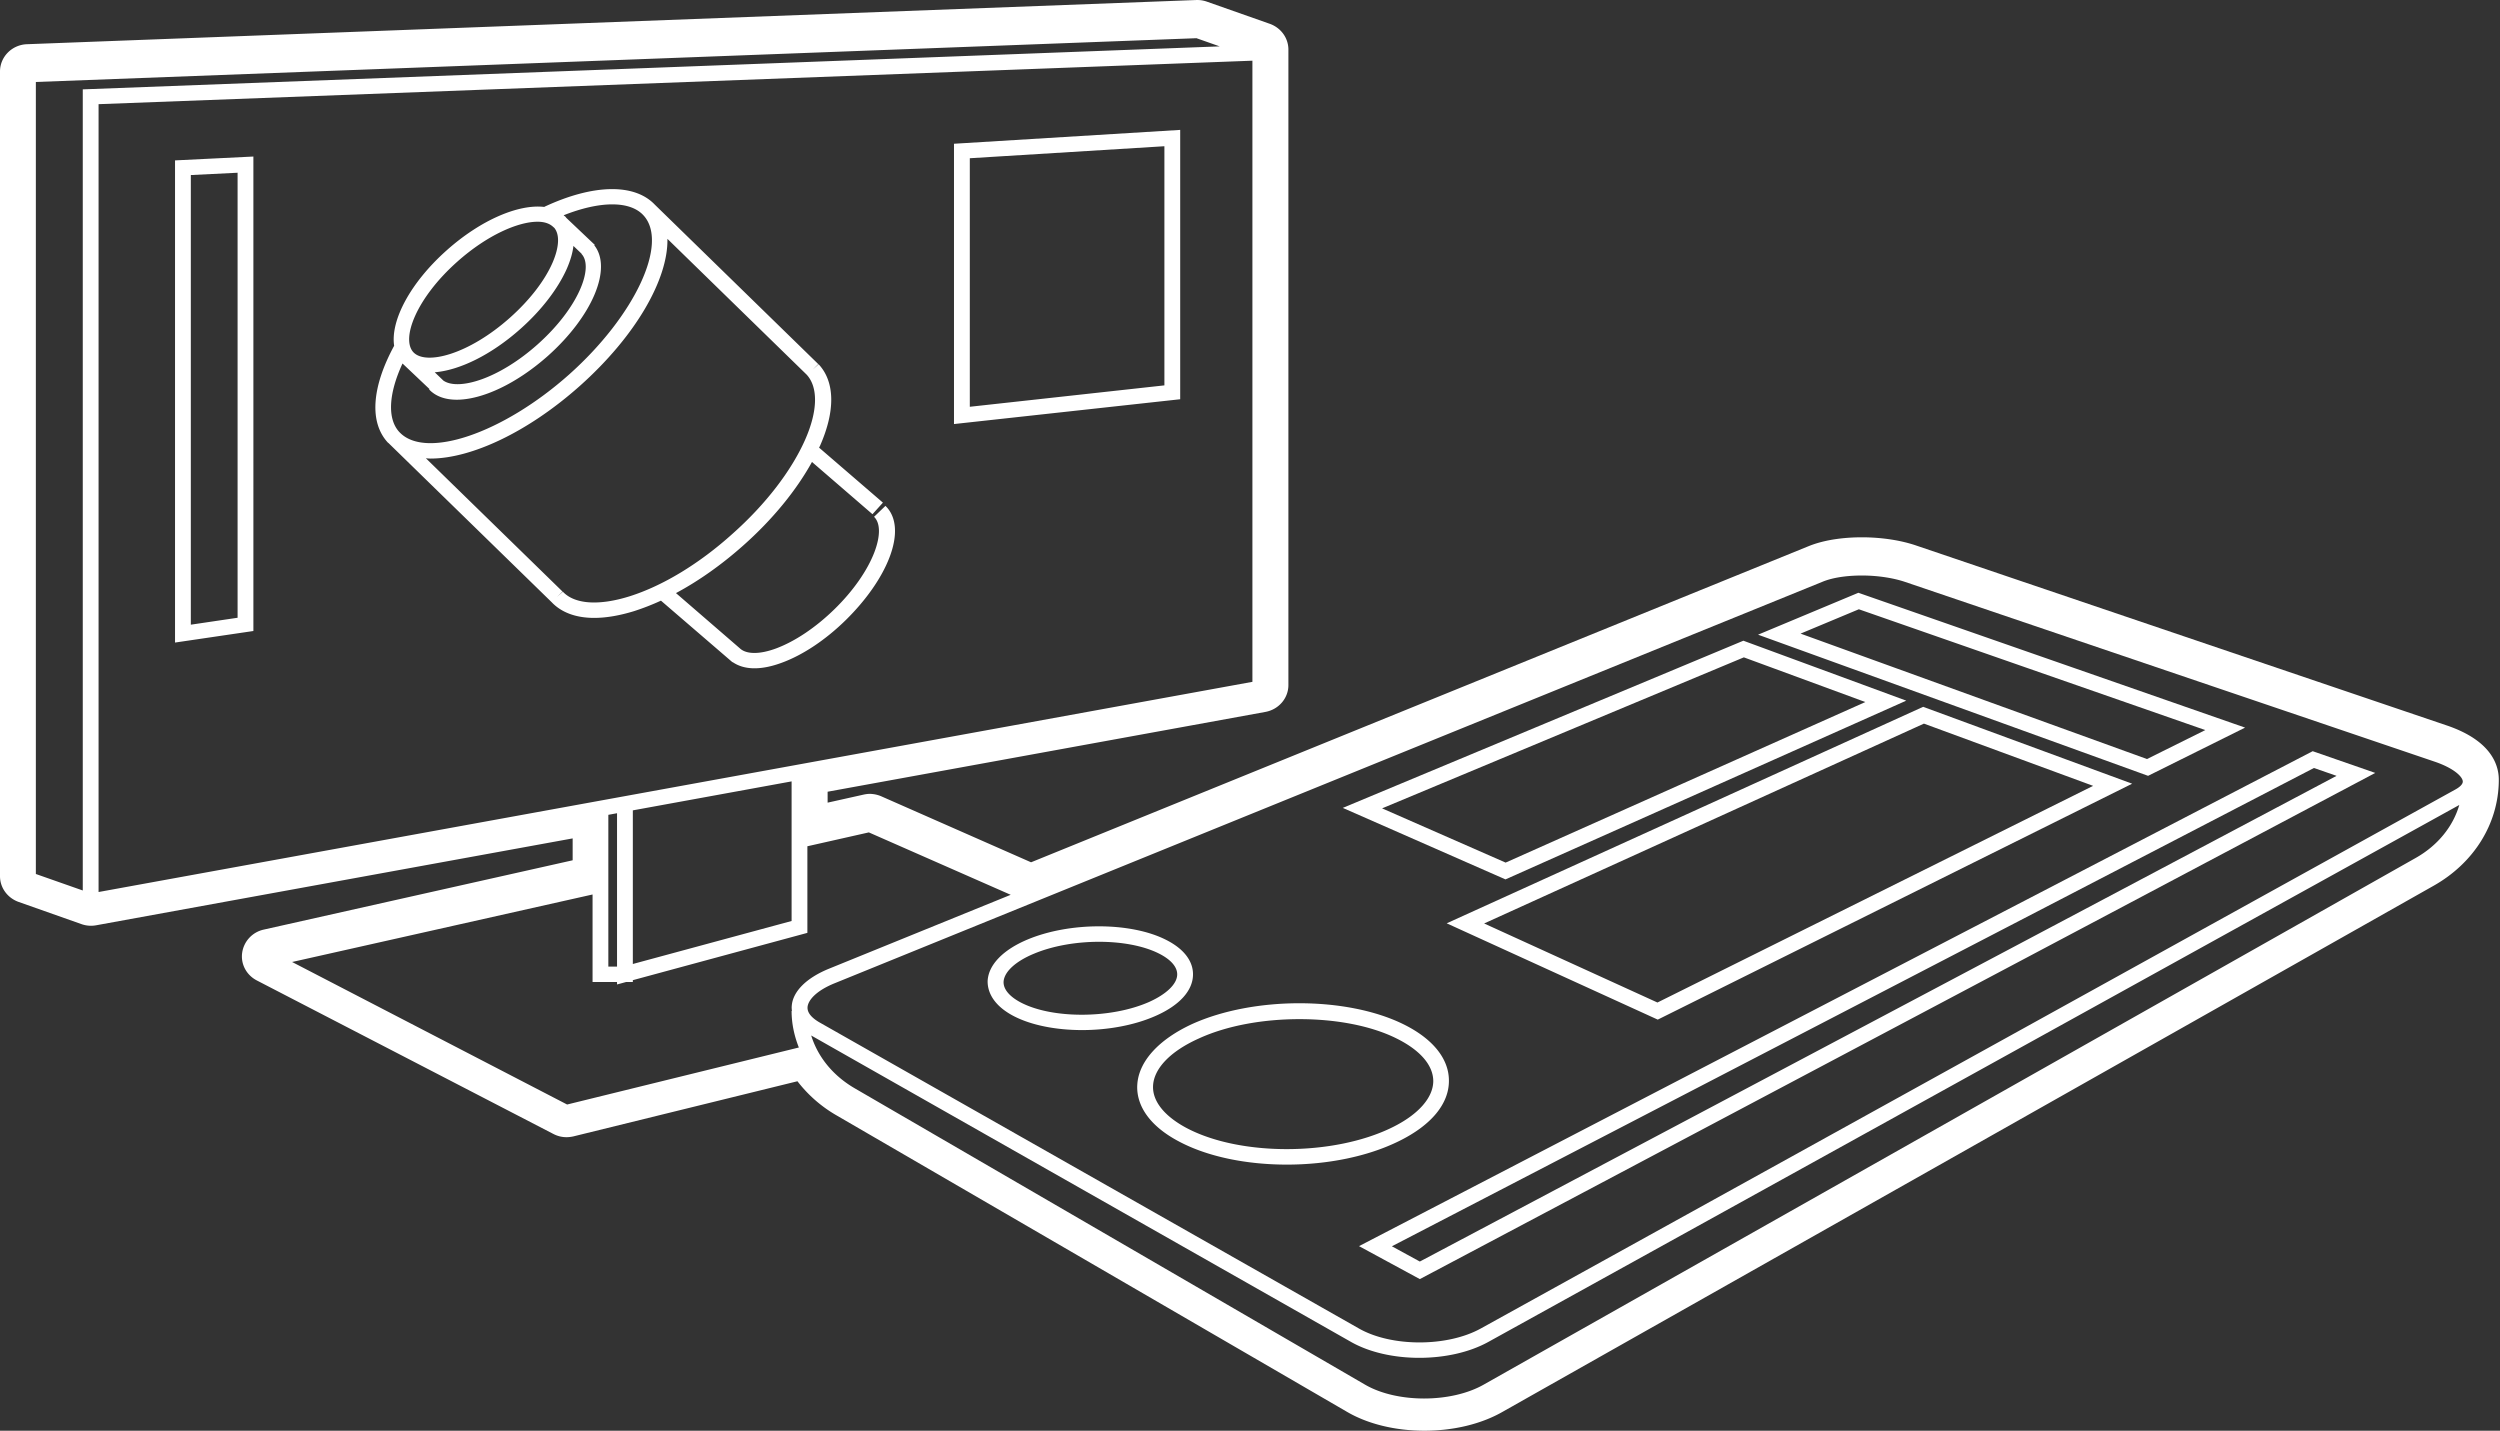
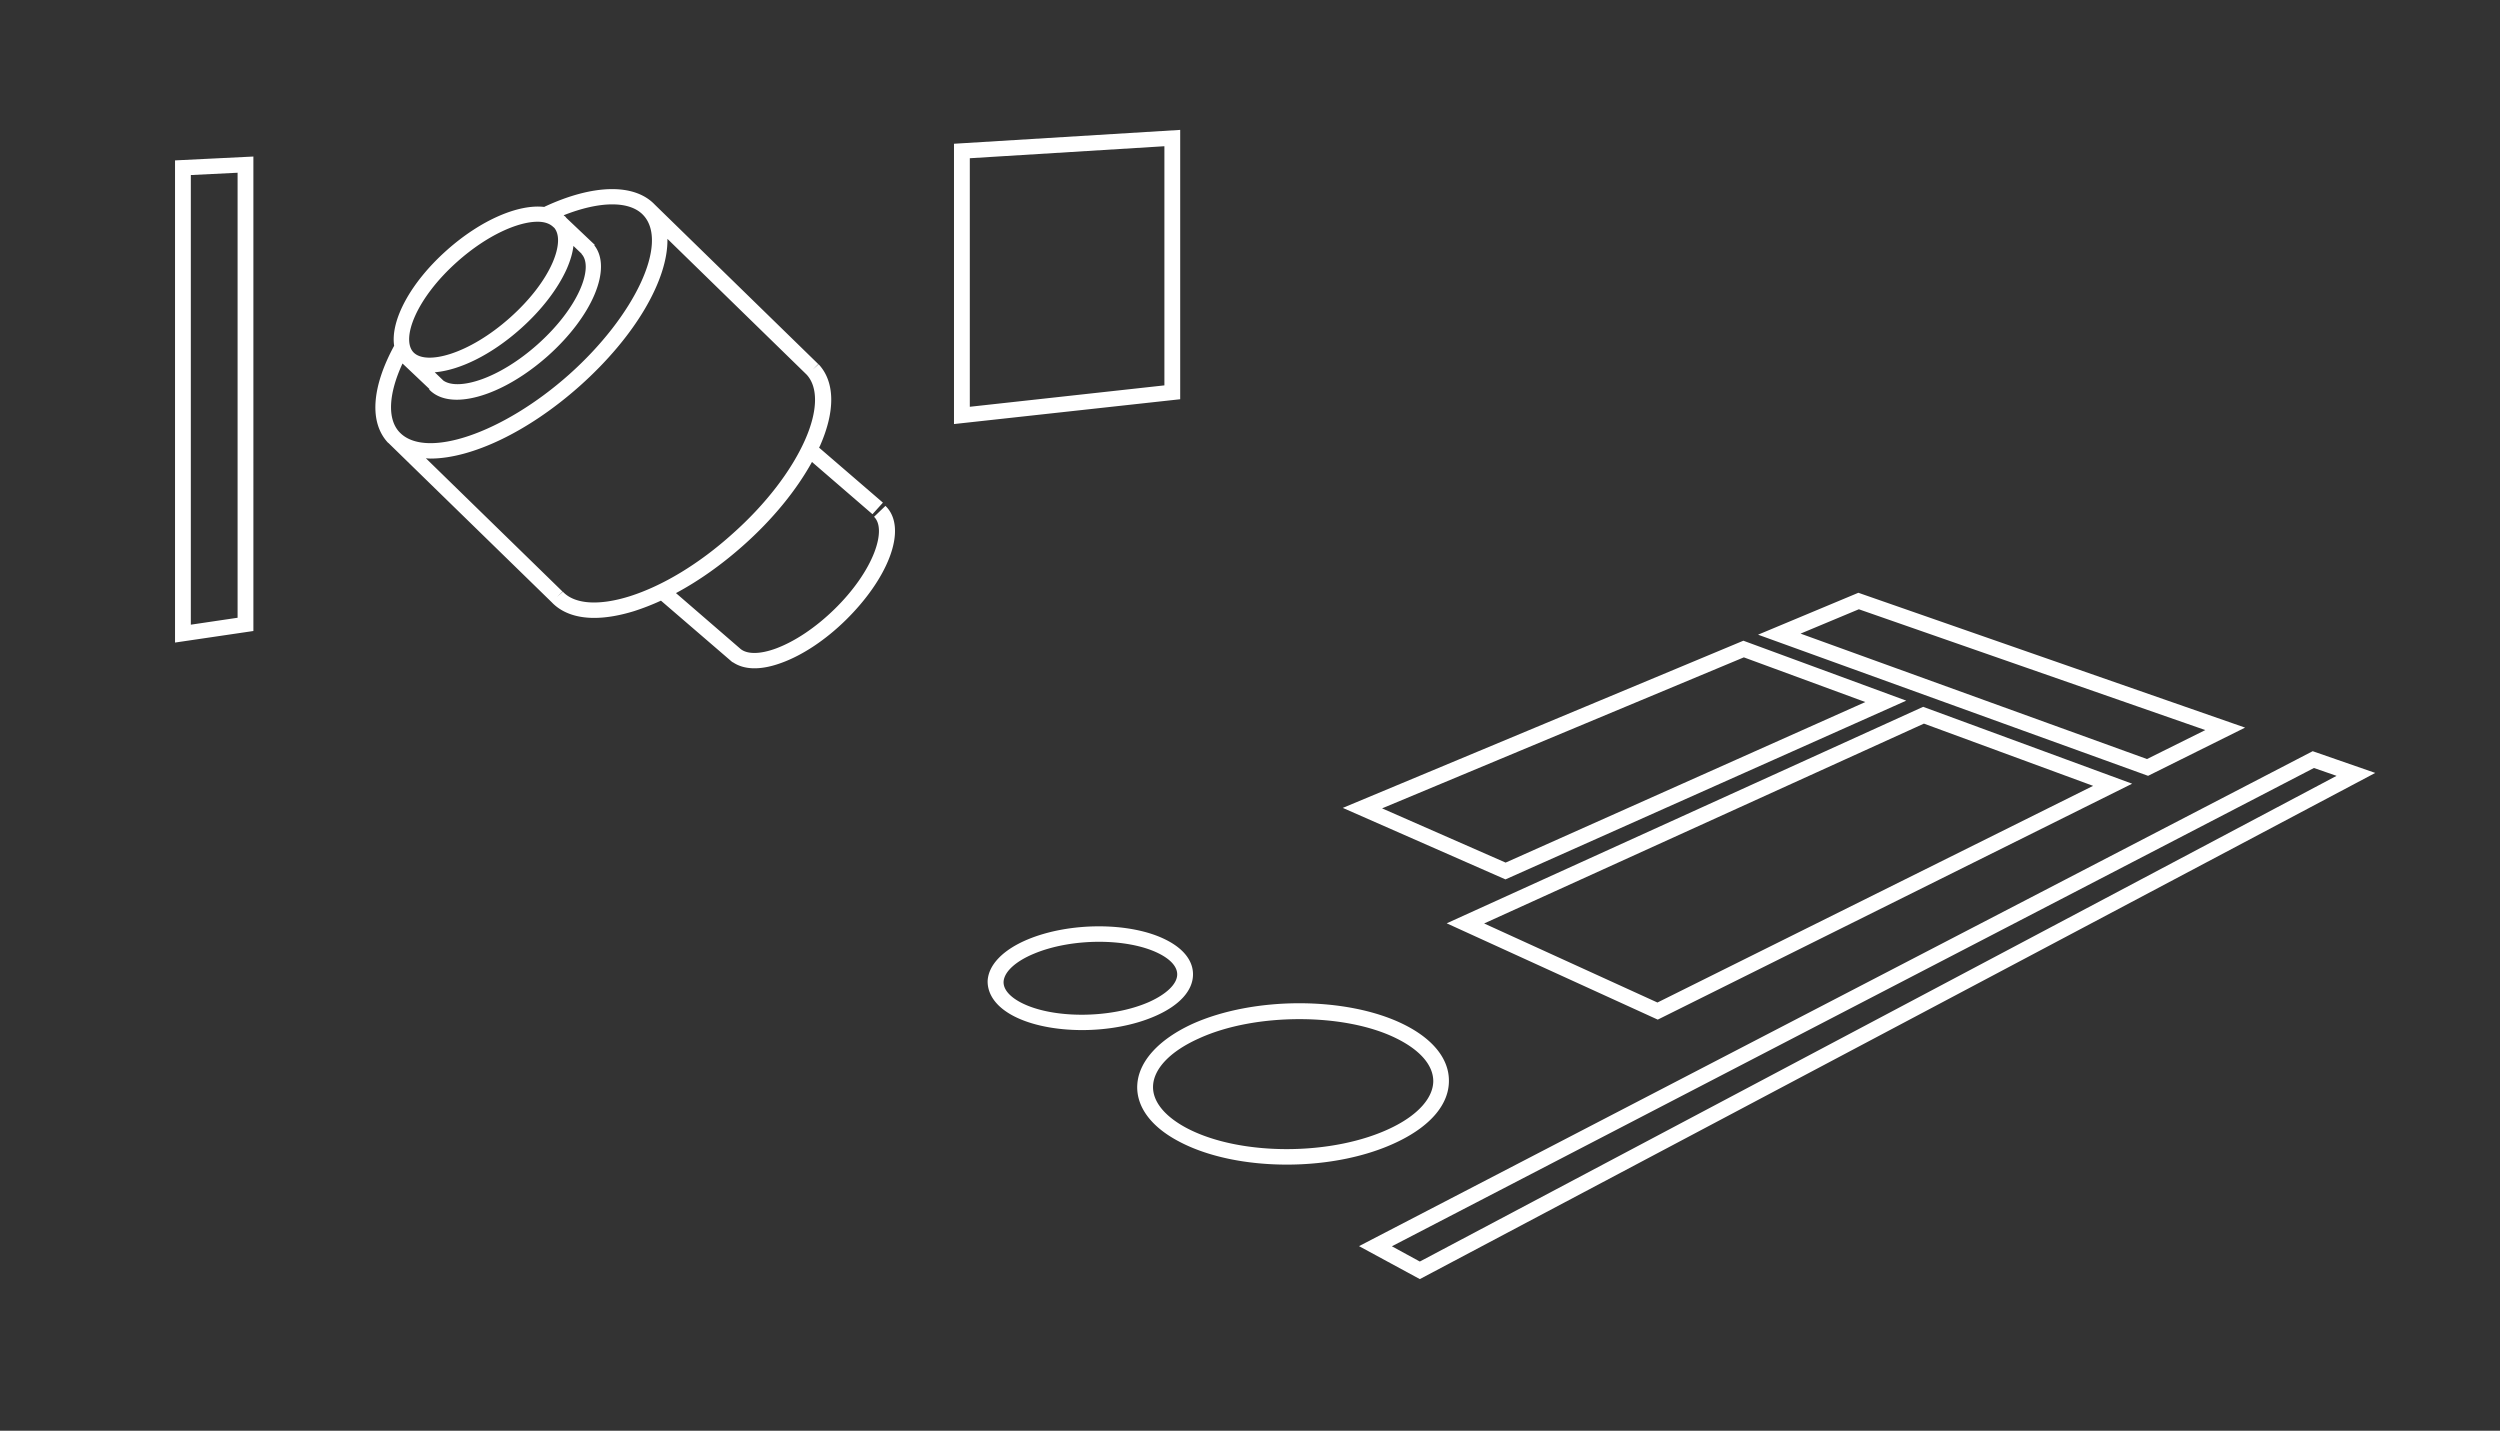
<svg xmlns="http://www.w3.org/2000/svg" width="166" height="95" fill="none">
  <rect width="100%" height="100%" fill="#333333" stroke="none" />
  <path d="M67.268 67.446c1.196.634 2.863.951 4.584.951 1.71 0 3.472-.317 4.877-.94 1.584-.697 2.465-1.669 2.486-2.722.021-.921-.619-1.75-1.815-2.343-2.35-1.177-6.377-1.177-9.167-.01-1.636.685-2.602 1.688-2.654 2.752-.01.511.178 1.504 1.689 2.312zm1.395-4.123c1.248-.522 2.811-.788 4.311-.788 1.49 0 2.926.256 3.954.767.808.4 1.249.9 1.238 1.412-.01.624-.713 1.3-1.877 1.821-2.539 1.116-6.44 1.126-8.528.02-.745-.398-1.143-.88-1.123-1.37.042-.655.787-1.35 2.025-1.862zm6.849 8.758c-.052 1.402.902 2.712 2.696 3.673 1.94 1.054 4.563 1.576 7.238 1.576 2.664 0 5.36-.522 7.478-1.576 2.13-1.054 3.294-2.476 3.284-4 0-1.463-1.08-2.794-3.042-3.755-3.766-1.842-9.923-1.842-13.993-.01-2.266 1.043-3.598 2.527-3.66 4.092zm10.773-4.41c2.37 0 4.699.42 6.42 1.27 1.583.777 2.454 1.78 2.464 2.833 0 1.105-.986 2.23-2.716 3.08-3.892 1.923-10.175 1.934-13.731.01-1.426-.778-2.192-1.75-2.16-2.742.041-1.166 1.153-2.323 3.052-3.172 1.877-.86 4.29-1.279 6.67-1.279zm40.29-21.148l-10.815-3.98-26.6 11.101 10.803 4.748 26.612-11.869zm-34.804 7.152l24.021-10.027 8.066 2.967-23.884 10.661-8.203-3.601zm57.303-5.362l-25.678-8.953-6.661 2.783 25.898 9.372 6.441-3.202zm-29.517-6.241l3.871-1.617 23.003 8.022-3.871 1.923-23.003-8.328zM96.061 61.308l14.014 6.395 31.499-15.665-13.877-5.105-31.636 14.375zm42.922-9.127l-28.929 14.386-11.507-5.249 29.202-13.27 11.234 4.133zM94.278 84.932l63.439-33.61-4.154-1.443-63.324 32.864 4.039 2.19zm59.369-33.938l1.5.522-60.87 32.25-1.856-1.013 61.226-31.759zm-95.61-16.678c.43.42.43 1.28.021 2.354-.472 1.228-1.416 2.578-2.654 3.785-1.237 1.208-2.611 2.129-3.87 2.6-1.101.409-1.983.398-2.413-.011l-4.237-3.663c1.51-.808 3.031-1.883 4.468-3.161 1.951-1.73 3.525-3.663 4.563-5.546l4.017 3.469.693-.768-4.238-3.652.063-.123c1.028-2.333.986-4.257-.094-5.413l-.389.348.368-.358-10.857-10.59c-1.353-1.422-4.09-1.37-7.332.144v.01c-1.7-.205-4.206.85-6.482 2.875-2.423 2.159-3.745 4.666-3.493 6.343-1.5 2.763-1.657 5.096-.41 6.436.011.01.011.01.022.01l10.846 10.58c.65.685 1.615 1.043 2.821 1.043.797 0 1.7-.153 2.686-.46a15.9 15.9 0 001.751-.685l4.752 4.092.01-.01c.389.266.871.41 1.448.41.545 0 1.154-.124 1.815-.37 1.395-.51 2.905-1.514 4.248-2.833 1.342-1.32 2.37-2.783 2.895-4.144.577-1.494.482-2.722-.262-3.438l-.756.726zm-27.67-16.943c2.003-1.78 4.048-2.65 5.328-2.65.44 0 .776.113 1.007.317l.105.092c.367.45.325 1.28-.115 2.303-.525 1.207-1.532 2.506-2.833 3.662-2.748 2.446-5.58 3.172-6.409 2.292-.828-.88.168-3.57 2.917-6.016zm8.255-.522l-.01.01c.828.88-.18 3.571-2.927 6.017-2.602 2.312-5.266 3.07-6.242 2.394l-.576-.553c1.636-.133 3.744-1.146 5.695-2.885 1.406-1.248 2.497-2.68 3.084-4.01.23-.533.378-1.034.43-1.495l.546.522zm-11.895 7.285l1.793 1.699-.031.02c.43.46 1.07.686 1.836.686 1.678 0 3.954-1.044 6.052-2.906 2.968-2.65 4.29-5.822 3.084-7.347l.031-.03-1.888-1.79c-.02-.031-.042-.052-.063-.082-.031-.031-.063-.041-.094-.072l-.021-.02c2.402-.952 4.384-.973 5.286-.01 1.72 1.83-.545 6.68-4.93 10.589-4.384 3.898-9.524 5.658-11.254 3.826l-.011-.01c-.808-.87-.724-2.537.21-4.553zM41.8 39.596c-2.024.634-3.64.532-4.427-.307l-.388.348.367-.358-9.073-8.85c.105.01.2.02.304.02 2.696 0 6.451-1.74 9.902-4.809 3.724-3.315 5.885-7.1 5.832-9.781l9.241 9.014c.777.839.745 2.415-.094 4.317-.913 2.067-2.622 4.298-4.835 6.262-2.203 1.985-4.626 3.448-6.83 4.144zm21.545-11.439l15.02-1.647V8.625l-15.02.92v18.612zm1.049-17.65l12.922-.797v15.879L64.395 27.01V10.508zM11.622 42.666l5.203-.767V10.394l-5.203.256v32.015zm1.049-31.043l3.105-.153v29.549l-3.105.46V11.623z" fill="#fff" />
-   <path d="M162.437 48.16l-35.181-11.93c-1.038-.358-2.328-.553-3.629-.553-.944 0-2.329.103-3.524.584l-51.64 20.995-9.943-4.38a1.977 1.977 0 00-.766-.163c-.136 0-.283.02-.42.051l-2.38.532v-.726l29.076-5.3c.88-.164 1.52-.91 1.52-1.78V3.294c0-.768-.492-1.443-1.227-1.71L80.15.114c-.2-.072-.42-.113-.63-.113h-.073L1.783 2.936C.787 2.977 0 3.776 0 4.747v53.43c0 .767.493 1.442 1.227 1.708l4.175 1.474a1.895 1.895 0 00.976.081l31.646-5.77v1.453l-20.517 4.604a1.84 1.84 0 00-1.427 1.535c-.105.757.283 1.483.976 1.841l19.688 10.191c.273.143.566.215.87.215.158 0 .305-.02.452-.051l14.884-3.663a8.85 8.85 0 002.622 2.281l33.88 19.676c1.385.808 3.21 1.248 5.13 1.248s3.755-.44 5.16-1.238l61.856-34.951c2.664-1.504 4.28-4.093 4.322-6.927v-.03c.021-.85-.294-2.62-3.483-3.694zM40.971 64.183h-.577V54.104l.556-.102h.021v10.18zM6.545 59.23V6.917L83.16 4.03v41.244L6.545 59.23zm35.475-5.422l10.542-1.924v9.27L42.02 64.009V53.808zM5.496 5.934v53.194l-3.115-1.095V5.443l77.065-2.906 1.542.543L5.496 5.934zm33.85 53.46v5.812h1.625v.163l.598-.163h.451v-.123l11.59-3.141v-5.75l4.081-.921 9.42 4.144-12.074 4.91c-1.5.615-2.402 1.515-2.465 2.477-.01.092 0 .204.01.327h-.02c0 .84.178 1.658.482 2.425L37.657 73.34l-18.262-9.464 19.95-4.482zm14.275 7.48c.032-.43.525-1.075 1.825-1.597l65.58-26.653c.671-.276 1.615-.41 2.601-.41.996 0 2.024.144 2.853.42l35.181 11.94c1.238.42 1.836.973 1.867 1.3.021.225-.283.43-.461.532l-64.75 35.81c-2.224 1.228-5.917 1.228-8.077 0l-35.863-20.35c-.357-.215-.787-.553-.756-.992zm36.073 22.222c1.238.706 2.885 1.064 4.542 1.064 1.647 0 3.304-.347 4.584-1.053l64.477-35.657c-.419 1.442-1.437 2.7-2.916 3.53L98.516 91.94c-2.161 1.228-5.77 1.228-7.878 0l-33.88-19.674c-1.448-.84-2.455-2.088-2.895-3.51l35.831 20.34z" fill="#fff" />
</svg>